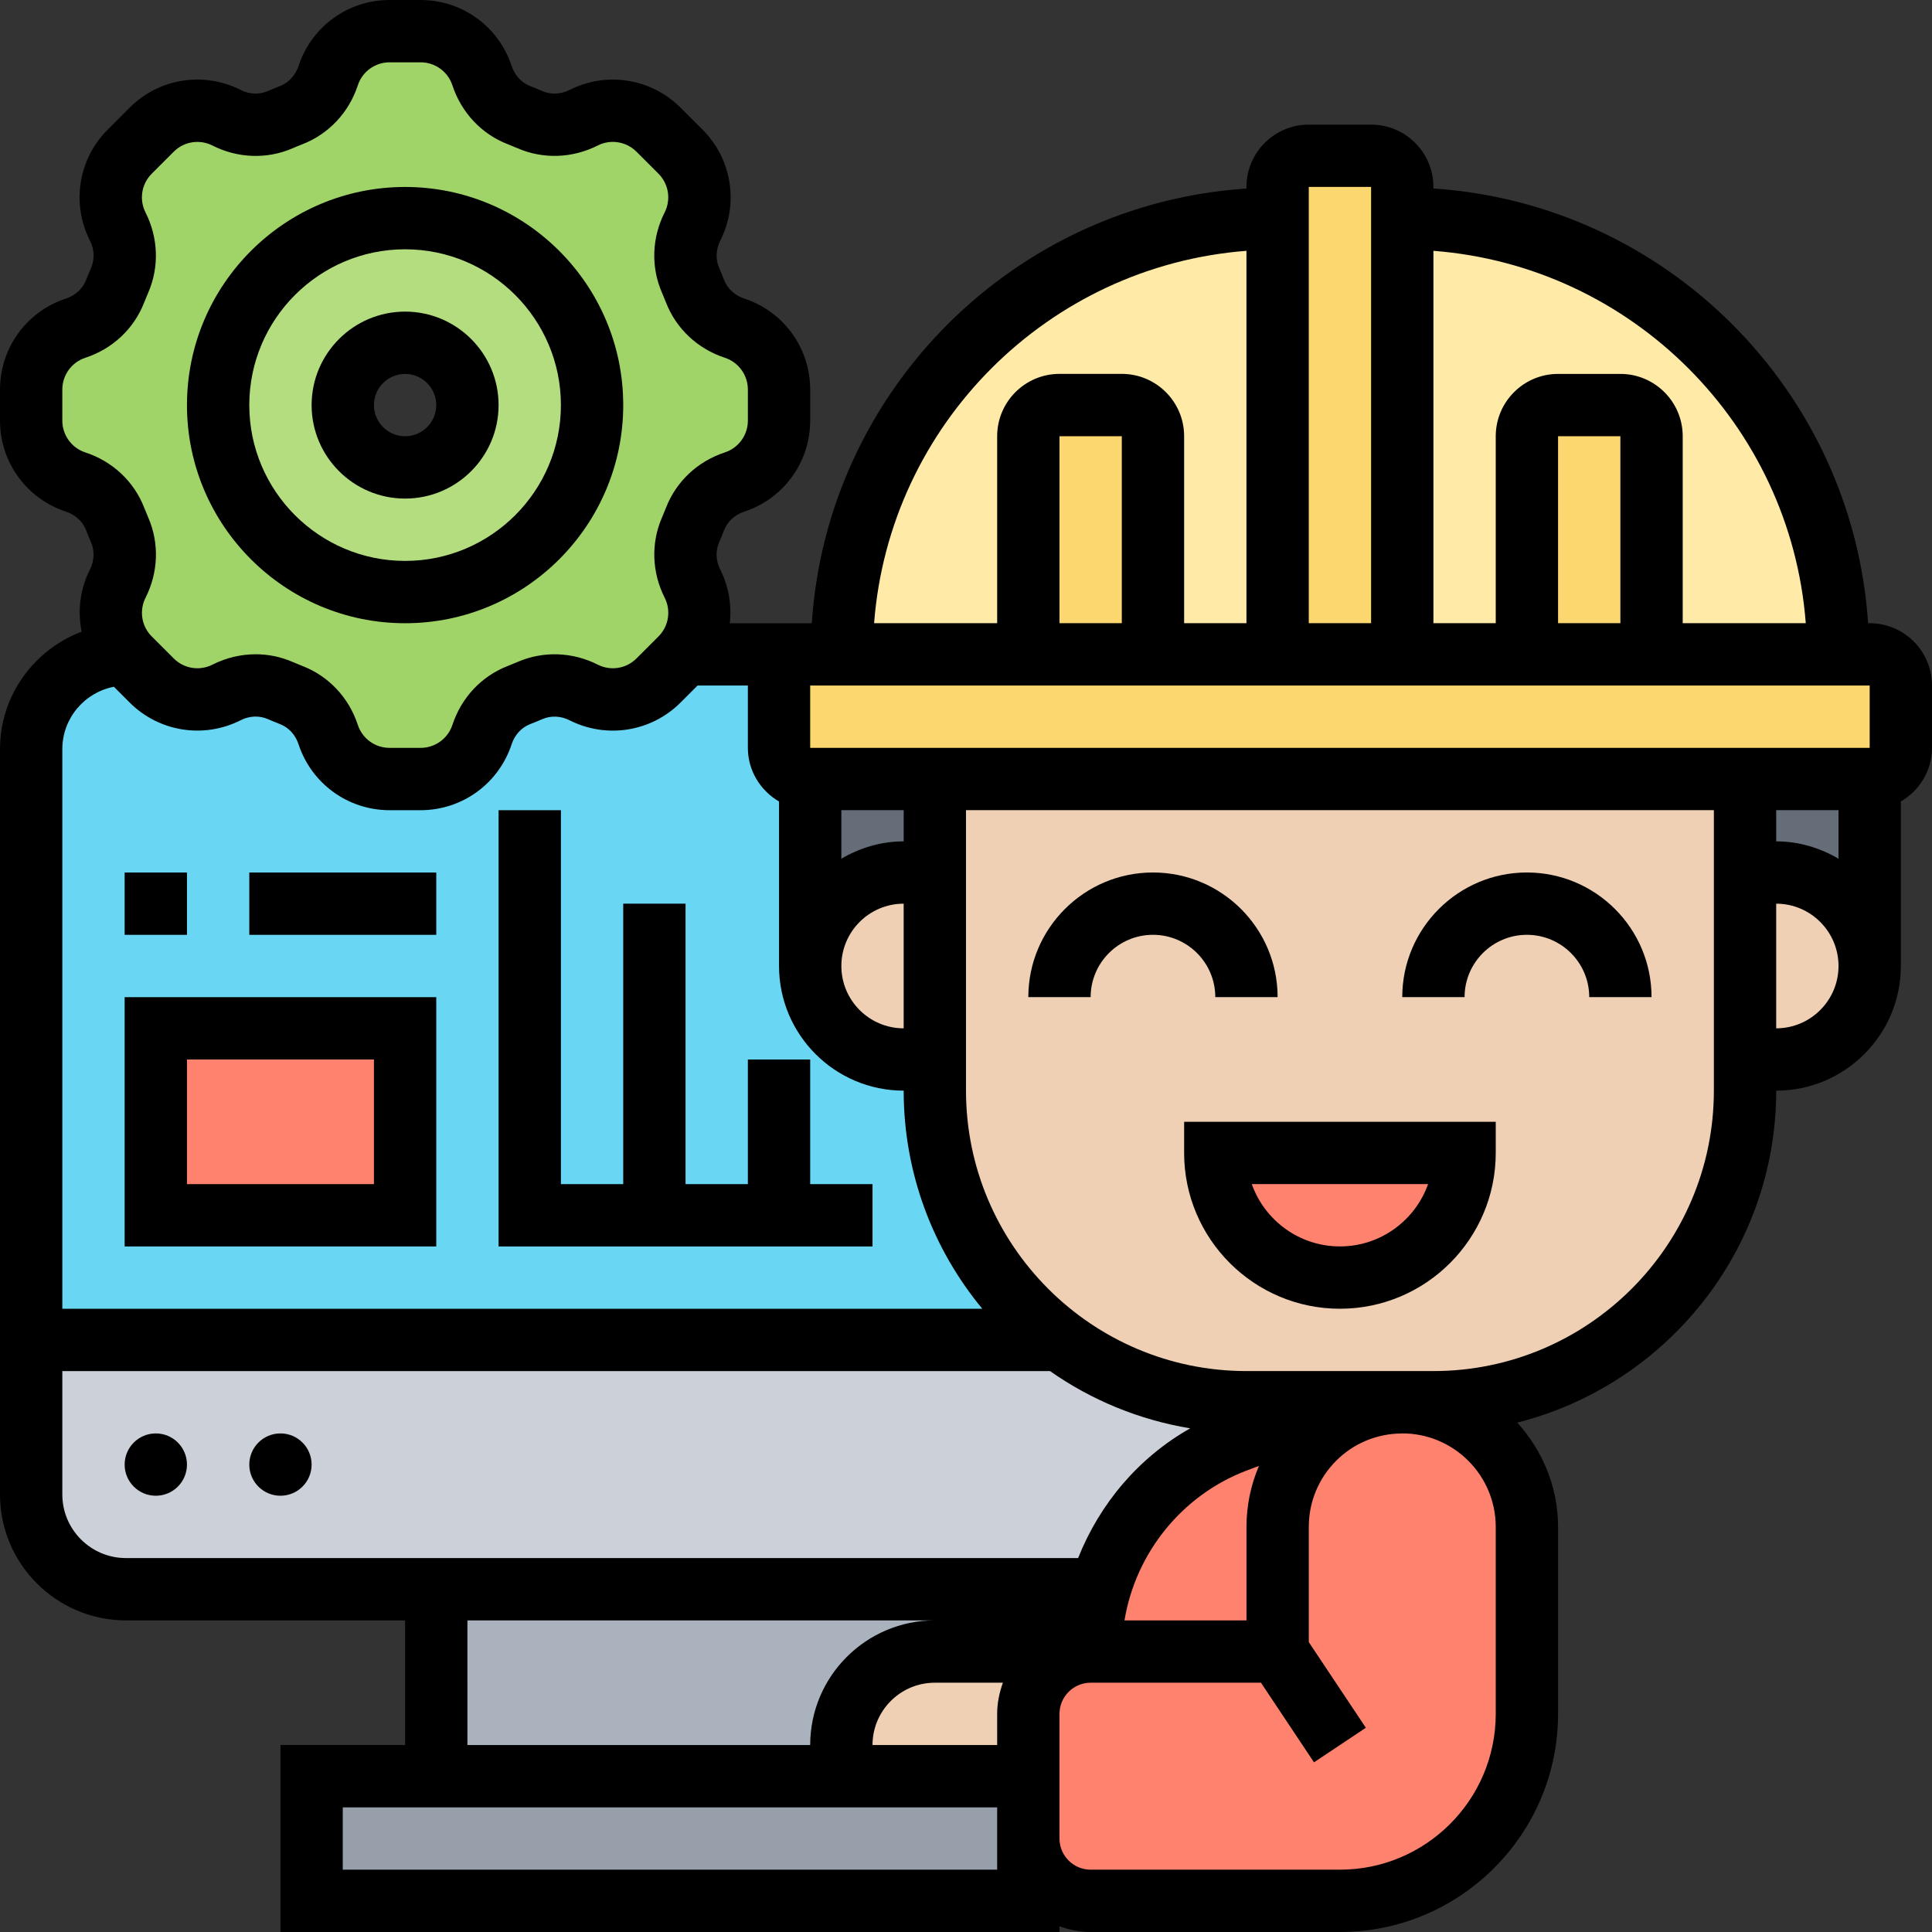
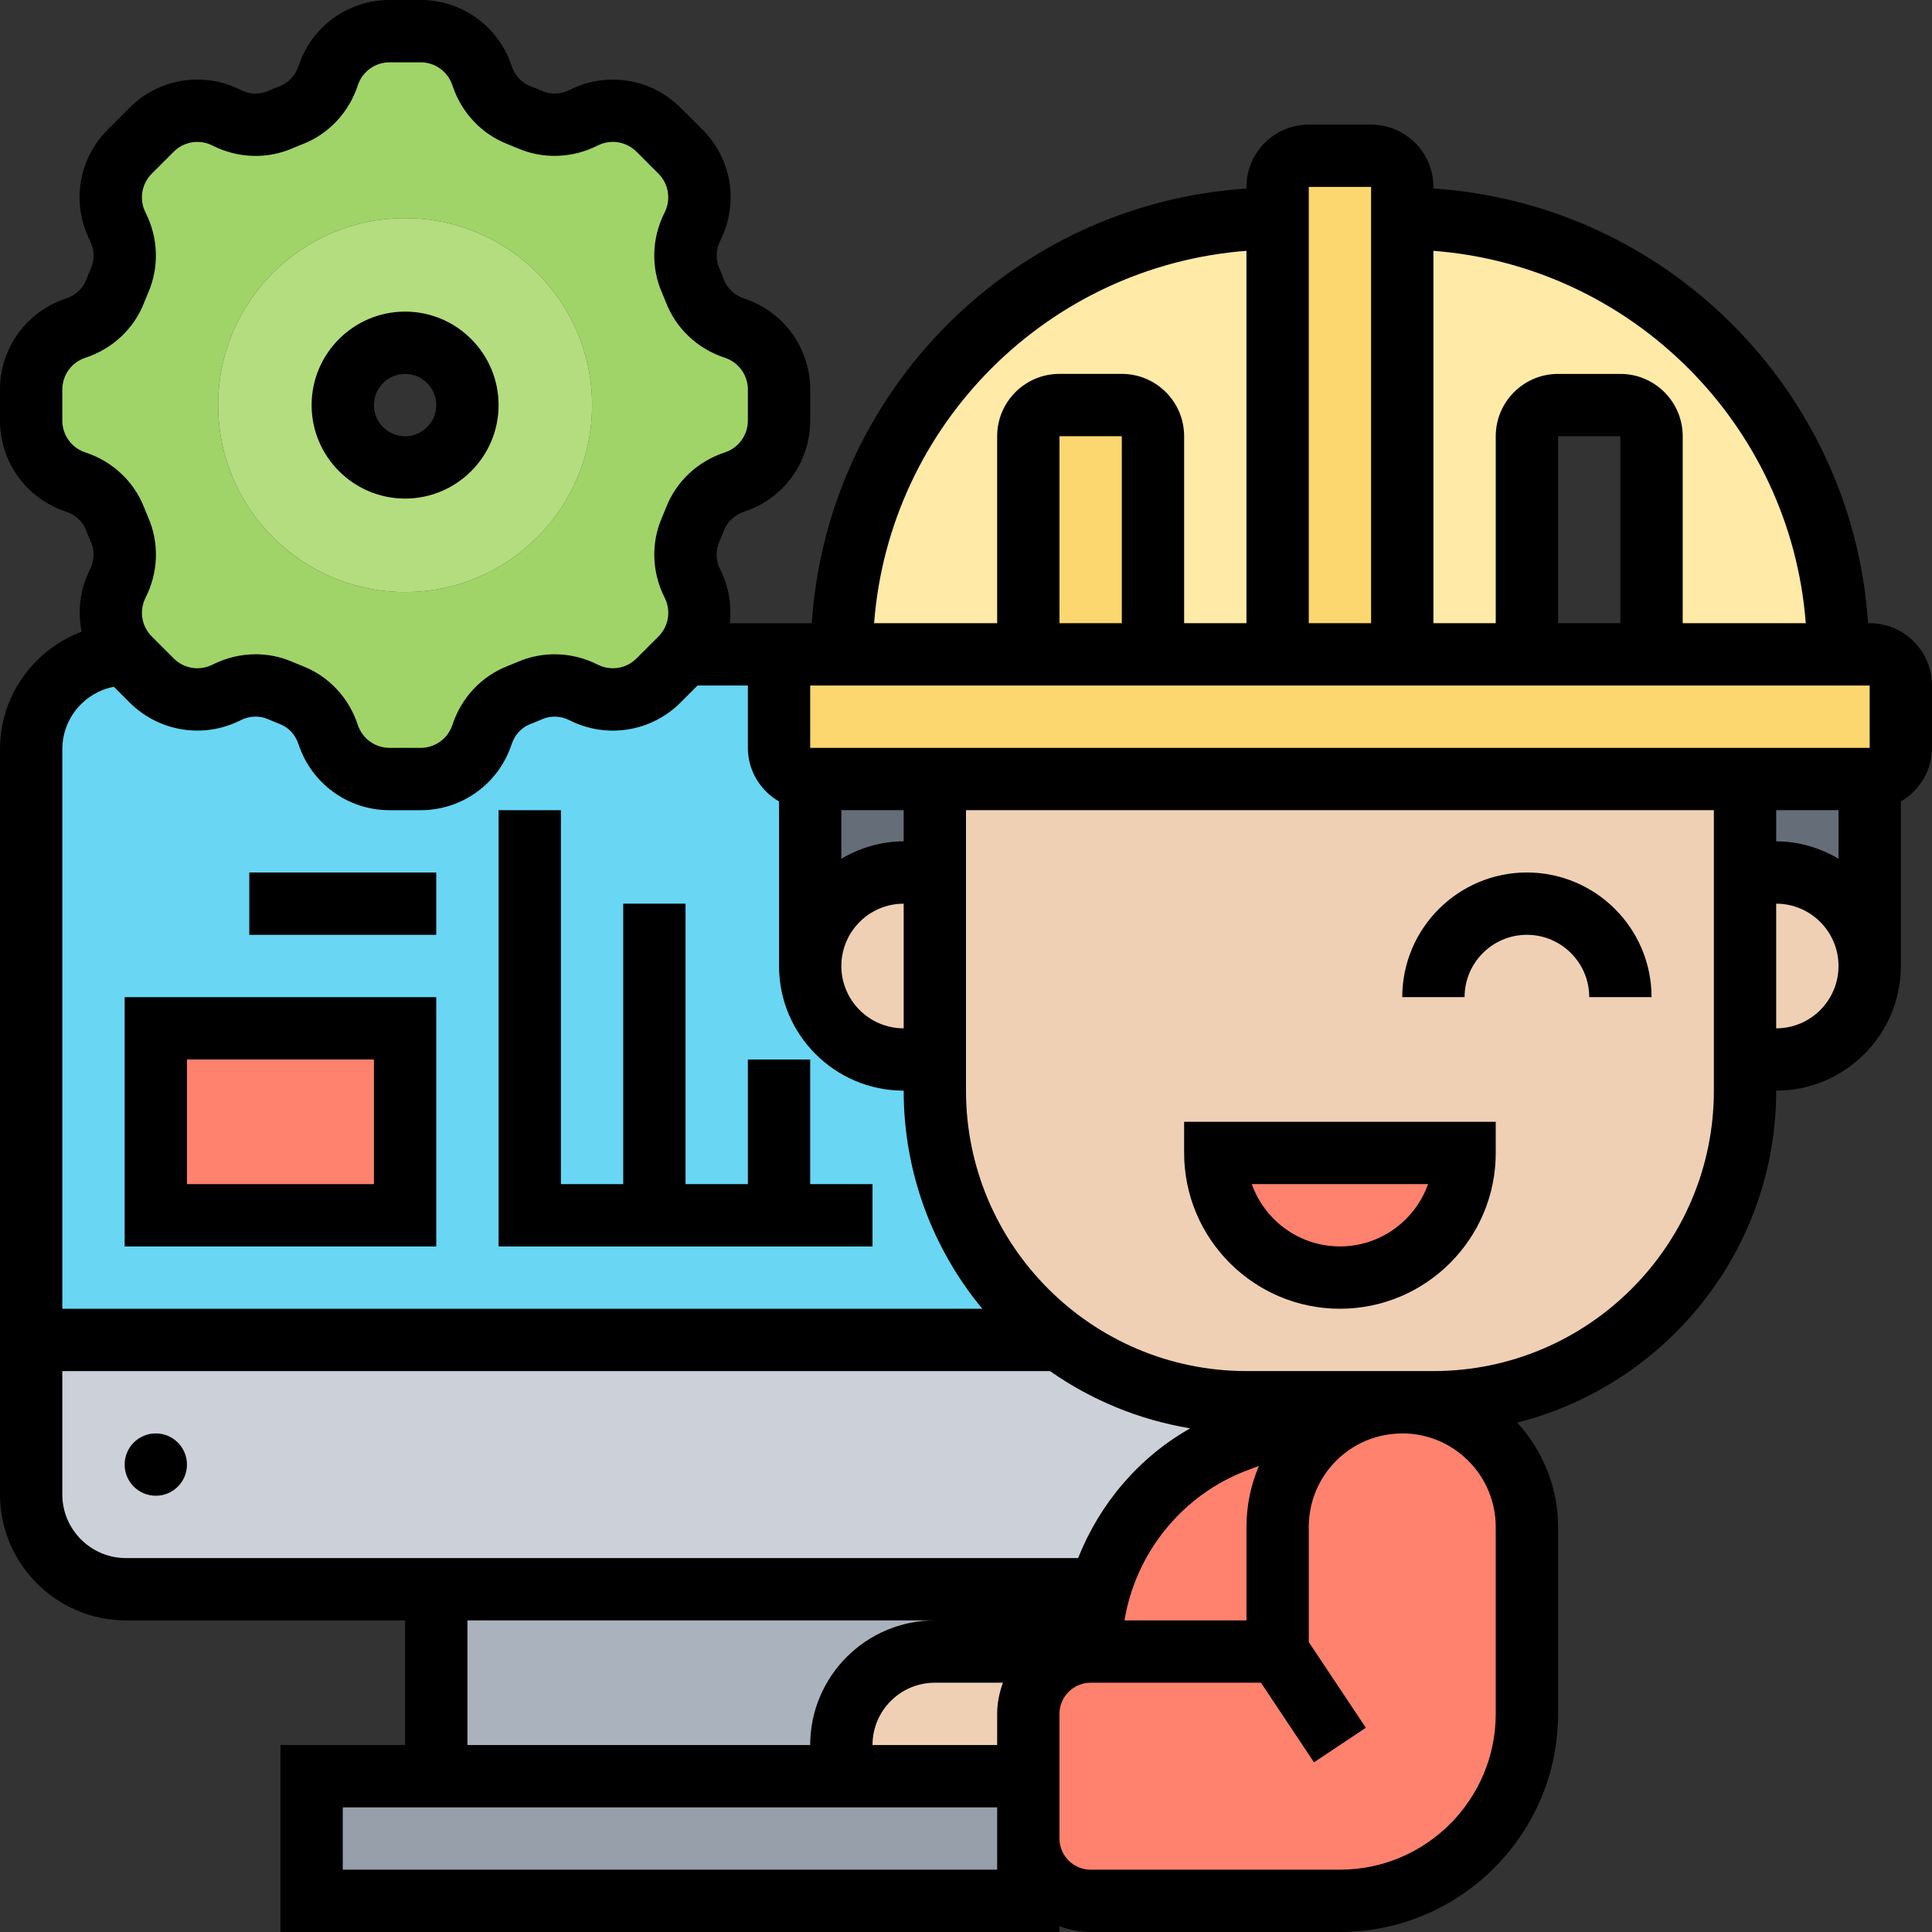
<svg xmlns="http://www.w3.org/2000/svg" id="Layer_5" enable-background="new 0 0 62 62" height="512" viewBox="0 0 62 62" width="512">
  <rect x="0" y="0" width="62" height="62" fill="#333333" stroke="none" />
  <g>
    <g>
      <g>
        <path d="m33 59v2h-23v-4h4 13 6z" fill="#969faa" />
      </g>
      <g>
        <path d="m14 51h21.29c-.19.64-.29 1.31-.29 2h-5c-1.66 0-3 1.34-3 3v1h-13z" fill="#aab2bd" />
      </g>
      <g>
        <path d="m39.68 46.24c-2.17.82-3.78 2.6-4.39 4.76h-21.29-9.96c-1.68 0-3.04-1.36-3.04-3.04v-4.96h33c1.67 1.25 3.75 2 6 2h5c-1.32 0-2.63.24-3.87.7z" fill="#ccd1d9" />
      </g>
      <g>
        <path d="m57 28h-1v-3h4v6c0-1.66-1.34-3-3-3z" fill="#656d78" />
      </g>
      <g>
        <path d="m26 25h4v3h-1c-.83 0-1.58.34-2.12.88s-.88 1.29-.88 2.12z" fill="#656d78" />
      </g>
      <g>
        <path d="m30 35v-1h-1c-1.04 0-1.95-.52-2.49-1.32-.32-.48-.51-1.06-.51-1.68v-6c-.55 0-1-.45-1-1v-2c0-.55.45-1 1-1h-4.04l-.01-.01c-.02.05-.07.1-.11.14l-.71.71c-.4.4-.93.61-1.46.61-.32 0-.64-.08-.94-.23-.54-.27-1.17-.3-1.72-.06-.12.05-.24.1-.36.15-.56.22-.99.69-1.18 1.26-.28.85-1.08 1.43-1.97 1.43h-1c-.89 0-1.69-.58-1.97-1.43-.19-.57-.62-1.04-1.18-1.26-.12-.05-.24-.1-.36-.15-.25-.11-.52-.16-.79-.16-.32 0-.64.07-.93.22-.8.41-1.77.25-2.4-.38l-.71-.71c-.04-.04-.09-.09-.11-.14l-.01.01c-1.68 0-3.04 1.36-3.04 3.04v4.96 14h33c-2.43-1.83-4-4.73-4-8z" fill="#69d6f4" />
      </g>
      <g>
        <path d="m42.17 46.17c-.72.73-1.17 1.73-1.17 2.83v4h-6c0-.69.1-1.36.29-2 .61-2.16 2.22-3.94 4.39-4.76l1.45-.54c1.24-.46 2.55-.7 3.87-.7-1.1 0-2.1.45-2.83 1.17z" fill="#ff826e" />
      </g>
      <g>
        <path d="m41 53v-4c0-1.1.45-2.1 1.17-2.83.73-.72 1.73-1.17 2.83-1.17 2.21 0 4 1.79 4 4v6c0 3.31-2.69 6-6 6h-8c-1.1 0-2-.9-2-2v-2-2c0-1.1.9-2 2-2z" fill="#ff826e" />
      </g>
      <g>
        <path d="m33 55v2h-6v-1c0-1.66 1.34-3 3-3h5c-1.1 0-2 .9-2 2z" fill="#f0d0b4" />
      </g>
      <g>
        <path d="m56 28v6 1c0 5.52-4.48 10-10 10h-1-5c-2.25 0-4.33-.75-6-2-2.43-1.83-4-4.73-4-8v-1-6-3h26z" fill="#f0d0b4" />
      </g>
      <g>
        <path d="m57 28c1.66 0 3 1.34 3 3 0 .83-.34 1.58-.88 2.12s-1.29.88-2.12.88h-1v-6z" fill="#f0d0b4" />
      </g>
      <g>
        <path d="m30 28v6h-1c-1.04 0-1.95-.52-2.49-1.32-.32-.48-.51-1.06-.51-1.68 0-.83.34-1.58.88-2.12s1.29-.88 2.12-.88z" fill="#f0d0b4" />
      </g>
      <g>
        <path d="m39 37h8c0 2.21-1.79 4-4 4-1.1 0-2.1-.45-2.83-1.17-.72-.73-1.17-1.73-1.17-2.83z" fill="#ff826e" />
      </g>
      <g>
        <path d="m5 33h8v6h-8z" fill="#ff826e" />
      </g>
      <g>
        <path d="m22 17.8c0 .32.07.64.22.93.38.75.27 1.64-.27 2.26-.02.05-.07.1-.11.14l-.71.71c-.4.4-.93.61-1.46.61-.32 0-.64-.08-.94-.23-.54-.27-1.17-.3-1.72-.06-.12.05-.24.1-.36.15-.56.22-.99.69-1.18 1.26-.28.85-1.08 1.43-1.97 1.43h-1c-.89 0-1.69-.58-1.97-1.43-.19-.57-.62-1.04-1.18-1.26-.12-.05-.24-.1-.36-.15-.25-.11-.52-.16-.79-.16-.32 0-.64.07-.93.22-.8.41-1.77.25-2.4-.38l-.71-.71c-.04-.04-.09-.09-.11-.14-.33-.38-.5-.85-.5-1.32 0-.32.08-.64.23-.94.27-.54.3-1.17.06-1.72-.05-.12-.1-.24-.15-.36-.22-.56-.69-.99-1.26-1.18-.85-.28-1.43-1.08-1.43-1.97v-1c0-.89.58-1.69 1.43-1.97.57-.19 1.04-.62 1.26-1.18.05-.12.1-.24.15-.36.11-.25.16-.52.16-.79 0-.32-.07-.64-.22-.93-.41-.8-.25-1.77.38-2.4l.71-.71c.4-.4.93-.61 1.46-.61.32 0 .64.08.94.23.54.27 1.17.3 1.72.06.12-.05.24-.1.36-.15.56-.22.99-.69 1.18-1.26.28-.85 1.08-1.43 1.97-1.43h1c.89 0 1.69.58 1.97 1.43.19.57.62 1.04 1.18 1.26.12.05.24.1.36.15.25.11.52.16.79.16.32 0 .64-.07.93-.22.8-.41 1.77-.25 2.4.38l.71.71c.4.4.61.93.61 1.46 0 .32-.08.64-.23.94-.27.54-.3 1.17-.06 1.72.05.12.1.24.15.36.22.56.69.99 1.26 1.18.85.28 1.43 1.08 1.43 1.97v1c0 .89-.58 1.69-1.43 1.97-.57.19-1.04.62-1.26 1.18-.05.12-.1.24-.15.36-.11.25-.16.52-.16.79zm-3-4.8c0-3.31-2.69-6-6-6s-6 2.69-6 6 2.69 6 6 6 6-2.69 6-6z" fill="#a0d468" />
      </g>
      <g>
        <path d="m13 7c3.31 0 6 2.69 6 6s-2.69 6-6 6-6-2.69-6-6 2.69-6 6-6zm2 6c0-1.1-.9-2-2-2s-2 .9-2 2 .9 2 2 2 2-.9 2-2z" fill="#b4dd7f" />
      </g>
      <g>
        <path d="m59 21h-6v-7c0-.55-.45-1-1-1h-2c-.55 0-1 .45-1 1v7h-4v-14c7.73 0 14 6.27 14 14z" fill="#ffeaa7" />
      </g>
      <g>
        <path d="m41 7v14h-4v-7c0-.55-.45-1-1-1h-2c-.55 0-1 .45-1 1v7h-6c0-7.73 6.27-14 14-14z" fill="#ffeaa7" />
      </g>
      <g>
-         <path d="m53 14v7h-4v-7c0-.55.45-1 1-1h2c.55 0 1 .45 1 1z" fill="#fcd770" />
-       </g>
+         </g>
      <g>
        <path d="m45 7v14h-4v-14-1c0-.55.45-1 1-1h2c.55 0 1 .45 1 1z" fill="#fcd770" />
      </g>
      <g>
        <path d="m61 22v2c0 .55-.45 1-1 1h-4-26-4c-.55 0-1-.45-1-1v-2c0-.55.45-1 1-1h1 6 4 4 4 4 4 6 1c.55 0 1 .45 1 1z" fill="#fcd770" />
      </g>
      <g>
        <path d="m37 14v7h-4v-7c0-.55.45-1 1-1h2c.55 0 1 .45 1 1z" fill="#fcd770" />
      </g>
    </g>
    <g>
      <path d="m38 36.999c0 2.757 2.243 5 5 5s5-2.243 5-5v-1h-10zm7.829 1c-.413 1.164-1.525 2-2.829 2s-2.416-.836-2.829-2z" />
      <path d="m49 27.999c-2.206 0-4 1.794-4 4h2c0-1.103.897-2 2-2s2 .897 2 2h2c0-2.206-1.794-4-4-4z" />
-       <path d="m39 31.999h2c0-2.206-1.794-4-4-4s-4 1.794-4 4h2c0-1.103.897-2 2-2s2 .897 2 2z" />
      <path d="m60 19.999h-.051c-.496-7.473-6.477-13.453-13.949-13.95v-.05c0-1.103-.897-2-2-2h-2c-1.103 0-2 .897-2 2v.051c-7.472.496-13.453 6.477-13.949 13.949h-.051c-.005 0-.01.001-.014.001h-2.566c.063-.578-.03-1.174-.306-1.721-.143-.282-.156-.6-.038-.874.056-.129.11-.26.161-.39.108-.28.345-.497.648-.596 1.265-.416 2.115-1.59 2.115-2.921v-.996c0-1.331-.85-2.505-2.116-2.921-.302-.099-.538-.316-.646-.594-.051-.132-.104-.263-.161-.393-.118-.273-.104-.591.038-.873.601-1.188.372-2.62-.57-3.561l-.705-.704c-.942-.942-2.372-1.17-3.561-.57-.281.142-.6.157-.874.038-.128-.056-.259-.109-.39-.161-.279-.108-.497-.345-.596-.648-.416-1.265-1.59-2.115-2.921-2.115h-.996c-1.331 0-2.505.85-2.921 2.116-.1.302-.317.538-.597.647-.13.05-.261.104-.39.16-.273.119-.592.106-.873-.038-1.188-.6-2.619-.372-3.561.57l-.704.705c-.942.941-1.171 2.373-.57 3.561.143.282.156.6.038.874-.056.129-.11.26-.161.39-.108.28-.345.497-.648.596-1.265.416-2.115 1.59-2.115 2.921v.996c0 1.331.85 2.505 2.116 2.921.302.099.538.316.646.594.051.132.104.263.161.393.118.273.104.591-.038.873-.32.633-.397 1.332-.265 1.992-1.526.578-2.62 2.044-2.62 3.77v23.918c0 2.228 1.813 4.041 4.041 4.041h8.959v4h-4v6h25v-.184c.314.112.648.184 1 .184h8c3.859 0 7-3.14 7-7v-6.001c0-1.291-.505-2.458-1.311-3.346 4.767-1.205 8.31-5.517 8.311-10.653 2.206 0 4-1.794 4-4v-5.28c.595-.347 1-.985 1-1.722v-2c0-1.102-.897-1.999-2-1.999zm-31 13.001c-1.103 0-2-.897-2-2s.897-2 2-2zm0-6c-.732 0-1.409.212-2 .556v-1.558h2zm-3-3.001v-1.999h1v-.001h33v2zm10-4h-2v-6h2zm16 0h-2v-6h2zm5 6h2v1.558c-.591-.345-1.268-.557-2-.557zm.949-6h-3.949v-6c0-1.103-.897-2-2-2h-2c-1.103 0-2 .897-2 2v6h-2v-11.95c6.37.489 11.461 5.579 11.949 11.95zm-13.949-14v14h-2v-14zm-4 2.05v11.949h-2v-6c0-1.103-.897-2-2-2h-2c-1.103 0-2 .897-2 2v6h-3.949c.488-6.37 5.579-11.46 11.949-11.949zm-37.261 6.47c-.442-.145-.739-.556-.739-1.021v-.996c0-.465.297-.875.739-1.021.873-.286 1.561-.932 1.887-1.772.042-.107.086-.214.131-.318.356-.82.325-1.757-.087-2.572-.21-.416-.129-.916.2-1.245l.704-.704c.329-.33.829-.41 1.245-.199.815.411 1.753.443 2.571.087.106-.046.213-.09.32-.131.839-.327 1.485-1.015 1.772-1.887.144-.443.555-.74 1.02-.74h.996c.465 0 .875.297 1.021.74.287.872.932 1.56 1.771 1.886.107.042.214.086.319.131.819.356 1.757.324 2.572-.087.414-.211.915-.13 1.245.199l.704.704c.329.329.409.83.199 1.245-.412.815-.443 1.752-.087 2.571.045.105.089.212.132.321.326.839 1.014 1.484 1.887 1.771.442.145.739.556.739 1.021v.996c0 .465-.297.875-.74 1.021-.872.286-1.56.932-1.886 1.772-.042.107-.086.214-.131.318-.356.82-.325 1.757.087 2.572.21.415.13.915-.199 1.244l-.705.705c-.33.33-.83.409-1.244.199-.815-.411-1.752-.442-2.571-.087-.105.045-.212.089-.321.132-.839.326-1.484 1.014-1.771 1.887-.145.442-.556.739-1.021.739h-.996c-.465 0-.875-.297-1.021-.74-.286-.872-.932-1.56-1.772-1.886-.107-.042-.214-.086-.318-.131-.378-.165-.781-.247-1.186-.247-.473 0-.947.112-1.386.333-.416.21-.915.13-1.244-.199l-.705-.705c-.329-.329-.409-.829-.199-1.244.412-.815.443-1.752.087-2.571-.045-.105-.089-.212-.132-.321-.326-.838-1.014-1.484-1.887-1.77zm.916 7.52.505.505c.942.941 2.373 1.17 3.561.57.281-.144.6-.157.874-.038.129.056.26.11.39.161.28.108.497.345.596.648.416 1.265 1.59 2.115 2.921 2.115h.996c1.331 0 2.505-.85 2.921-2.116.099-.302.316-.538.594-.646.132-.051.263-.104.393-.161.272-.118.591-.105.873.038 1.189.6 2.62.371 3.561-.57l.545-.545h1.615v1.999c0 .737.405 1.375 1 1.722v5.279c0 2.206 1.794 4 4 4 0 2.657.948 5.097 2.523 7h-29.523v-17.959c0-.993.714-1.821 1.655-2.002zm-1.655 25.92v-3.959h31.697c1.318.925 2.846 1.563 4.499 1.837-1.655.933-2.907 2.423-3.598 4.163h-30.557c-1.125 0-2.041-.916-2.041-2.041zm38.001 4.041h-3.915c.358-2.166 1.852-4.034 3.948-4.819l.367-.138c-.26.611-.4 1.272-.4 1.956zm-8.001 4h-4c0-1.103.897-2 2-2h2.184c-.112.315-.184.648-.184 1zm-17-4h19.078-4.078c-2.205 0-4 1.794-4 4h-11zm17 8h-21v-2h21v1zm16-5c0 2.757-2.243 5-5 5h-8c-.551 0-1-.449-1-1v-3-1c0-.55.448-.998.998-1h.002 5.466l1.702 2.555 1.664-1.109-1.831-2.748v-3.698c0-.801.312-1.555.878-2.122.56-.56 1.303-.869 2.094-.876.009-.001.018-.002.027-.002v-.001c1.654 0 3 1.346 3 3zm-2-11.001h-6c-4.962 0-9-4.038-9-9v-9h24v9c0 4.962-4.038 9-9 9zm11-10.999v-4c1.103 0 2 .897 2 2s-.897 2-2 2z" />
      <circle cx="5" cy="47" r="1" />
-       <circle cx="9" cy="47" r="1" />
-       <path d="m13 20c3.86 0 7-3.14 7-7s-3.14-7-7-7-7 3.14-7 7 3.14 7 7 7zm0-12c2.757 0 5 2.243 5 5s-2.243 5-5 5-5-2.243-5-5 2.243-5 5-5z" />
      <path d="m13 16c1.654 0 3-1.346 3-3s-1.346-3-3-3-3 1.346-3 3 1.346 3 3 3zm0-4c.551 0 1 .449 1 1s-.449 1-1 1-1-.449-1-1 .449-1 1-1z" />
      <path d="m14 32h-10v8h10zm-2 6h-6v-4h6z" />
      <path d="m28 38h-2v-4h-2v4h-2v-9h-2v9h-2v-12h-2v14h12z" />
-       <path d="m4 28h2v2h-2z" />
      <path d="m8 28h6v2h-6z" />
    </g>
  </g>
</svg>